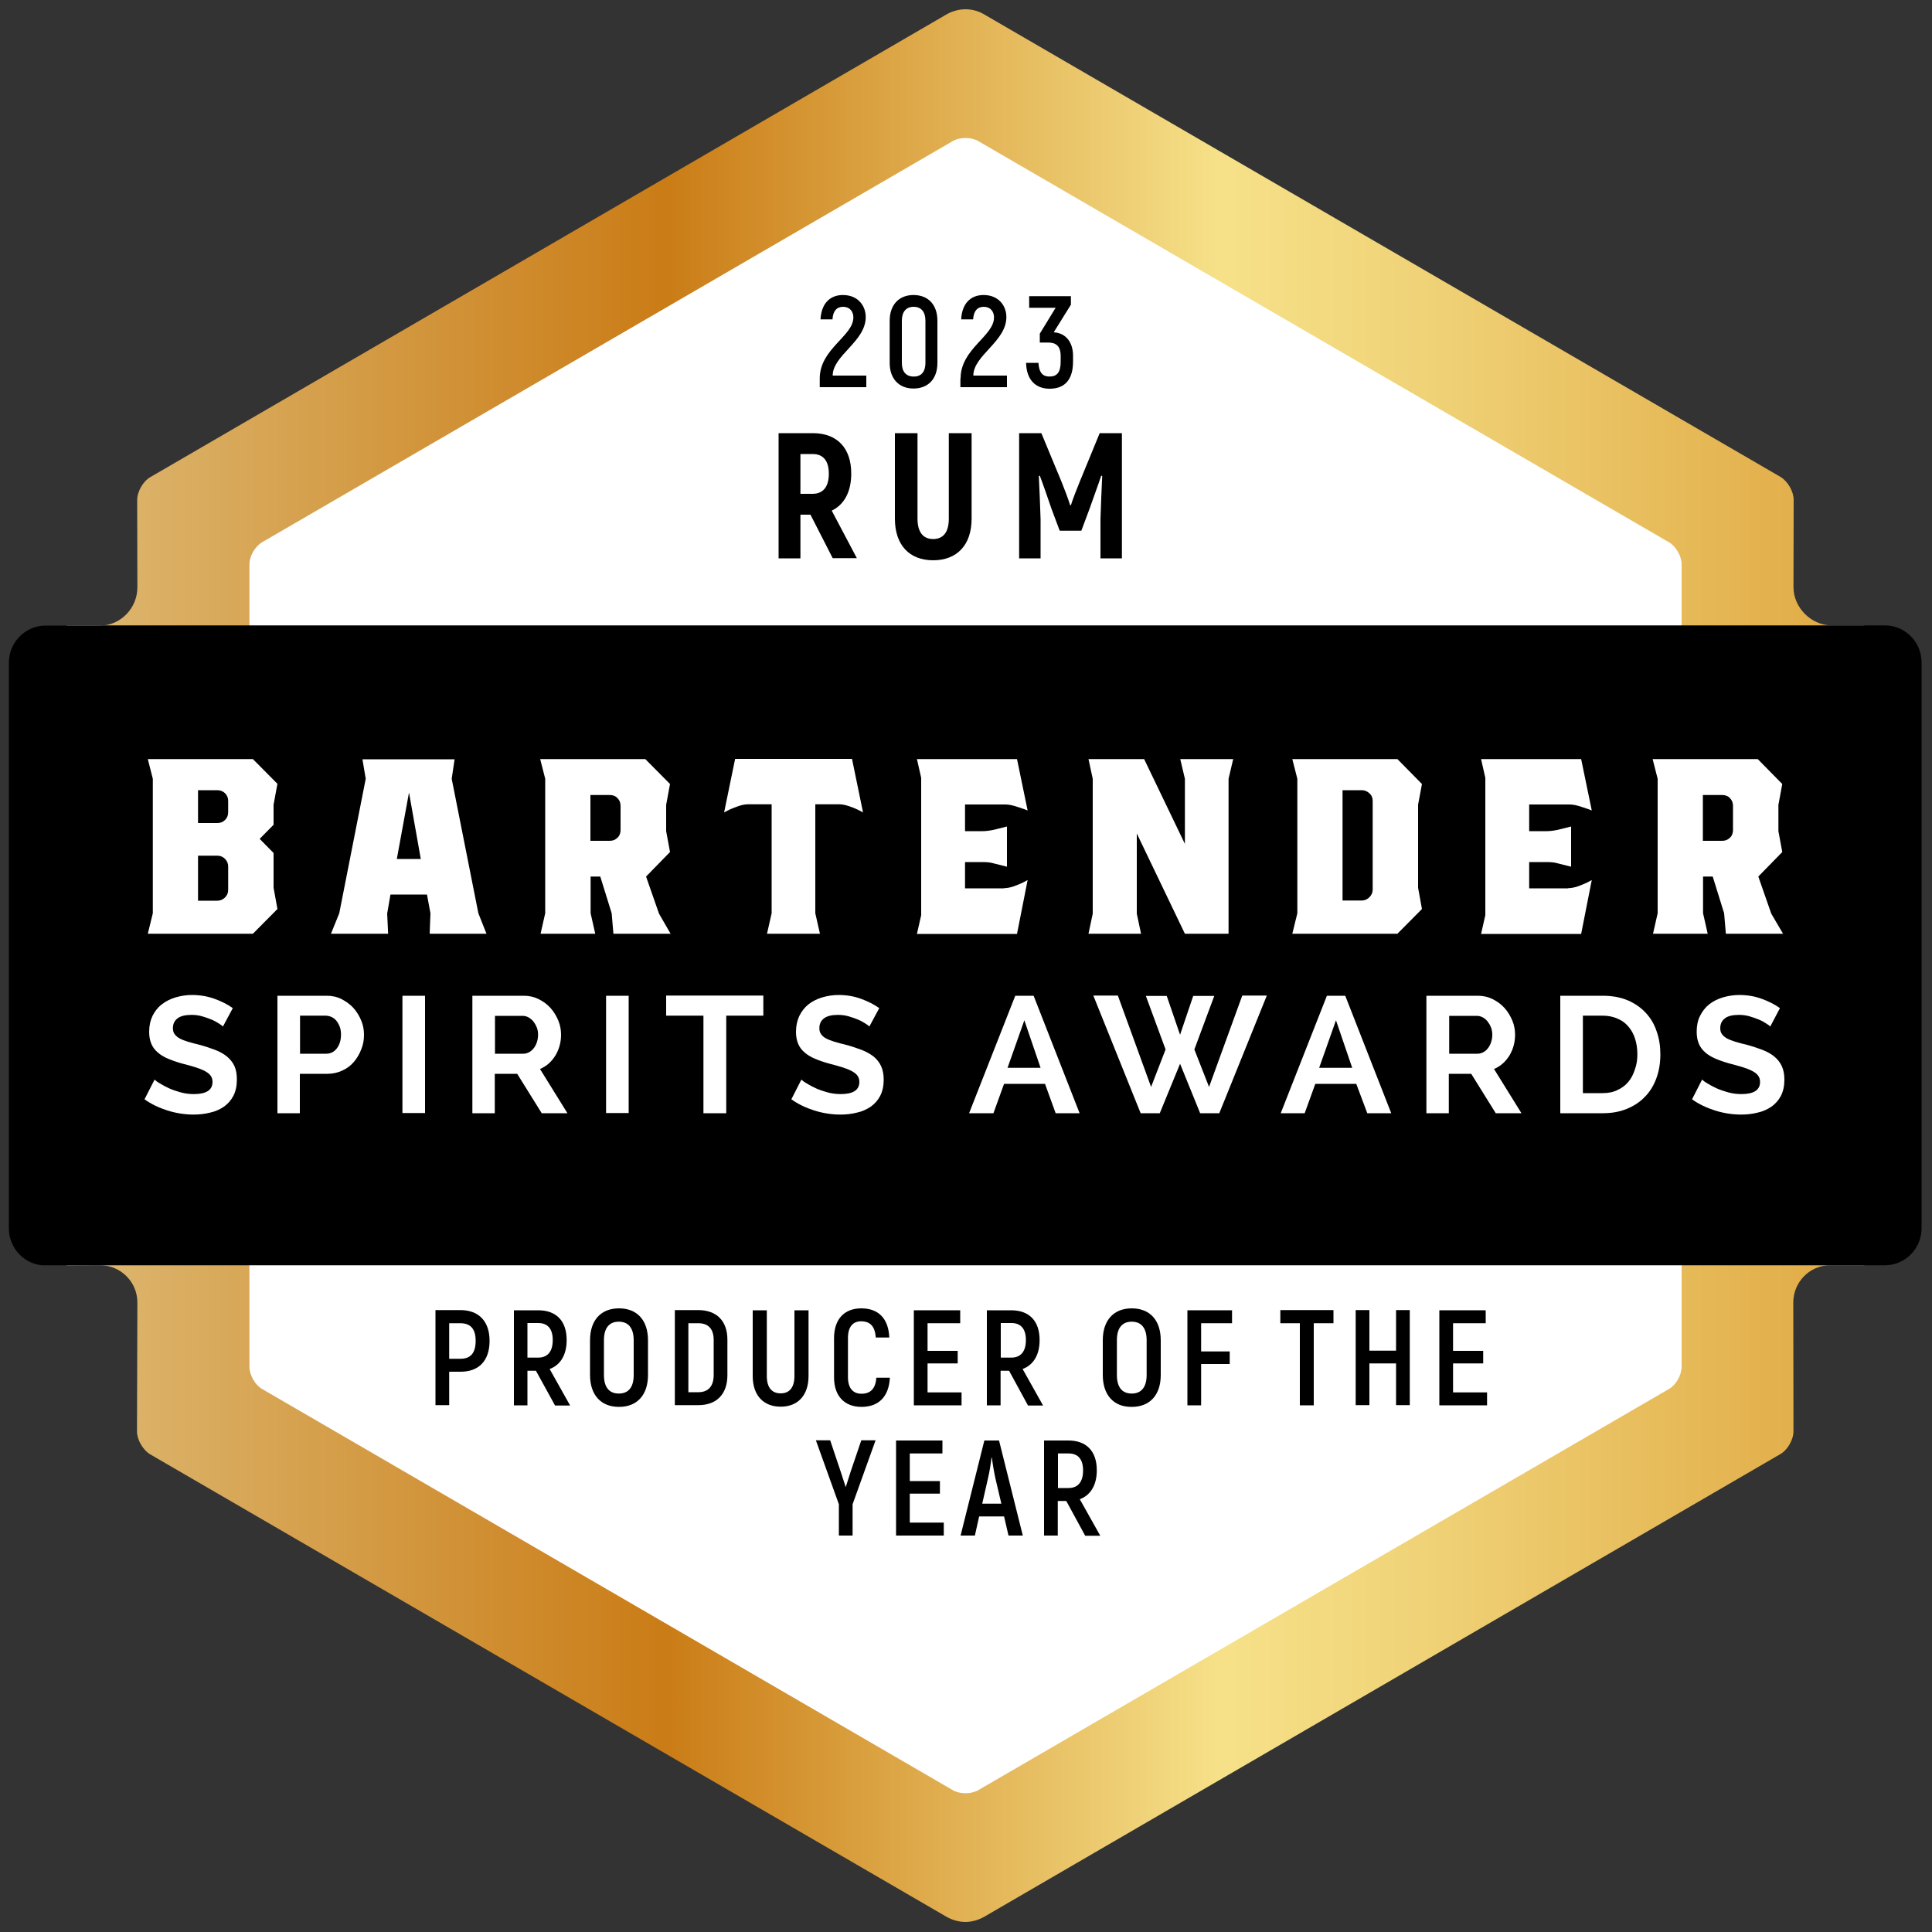
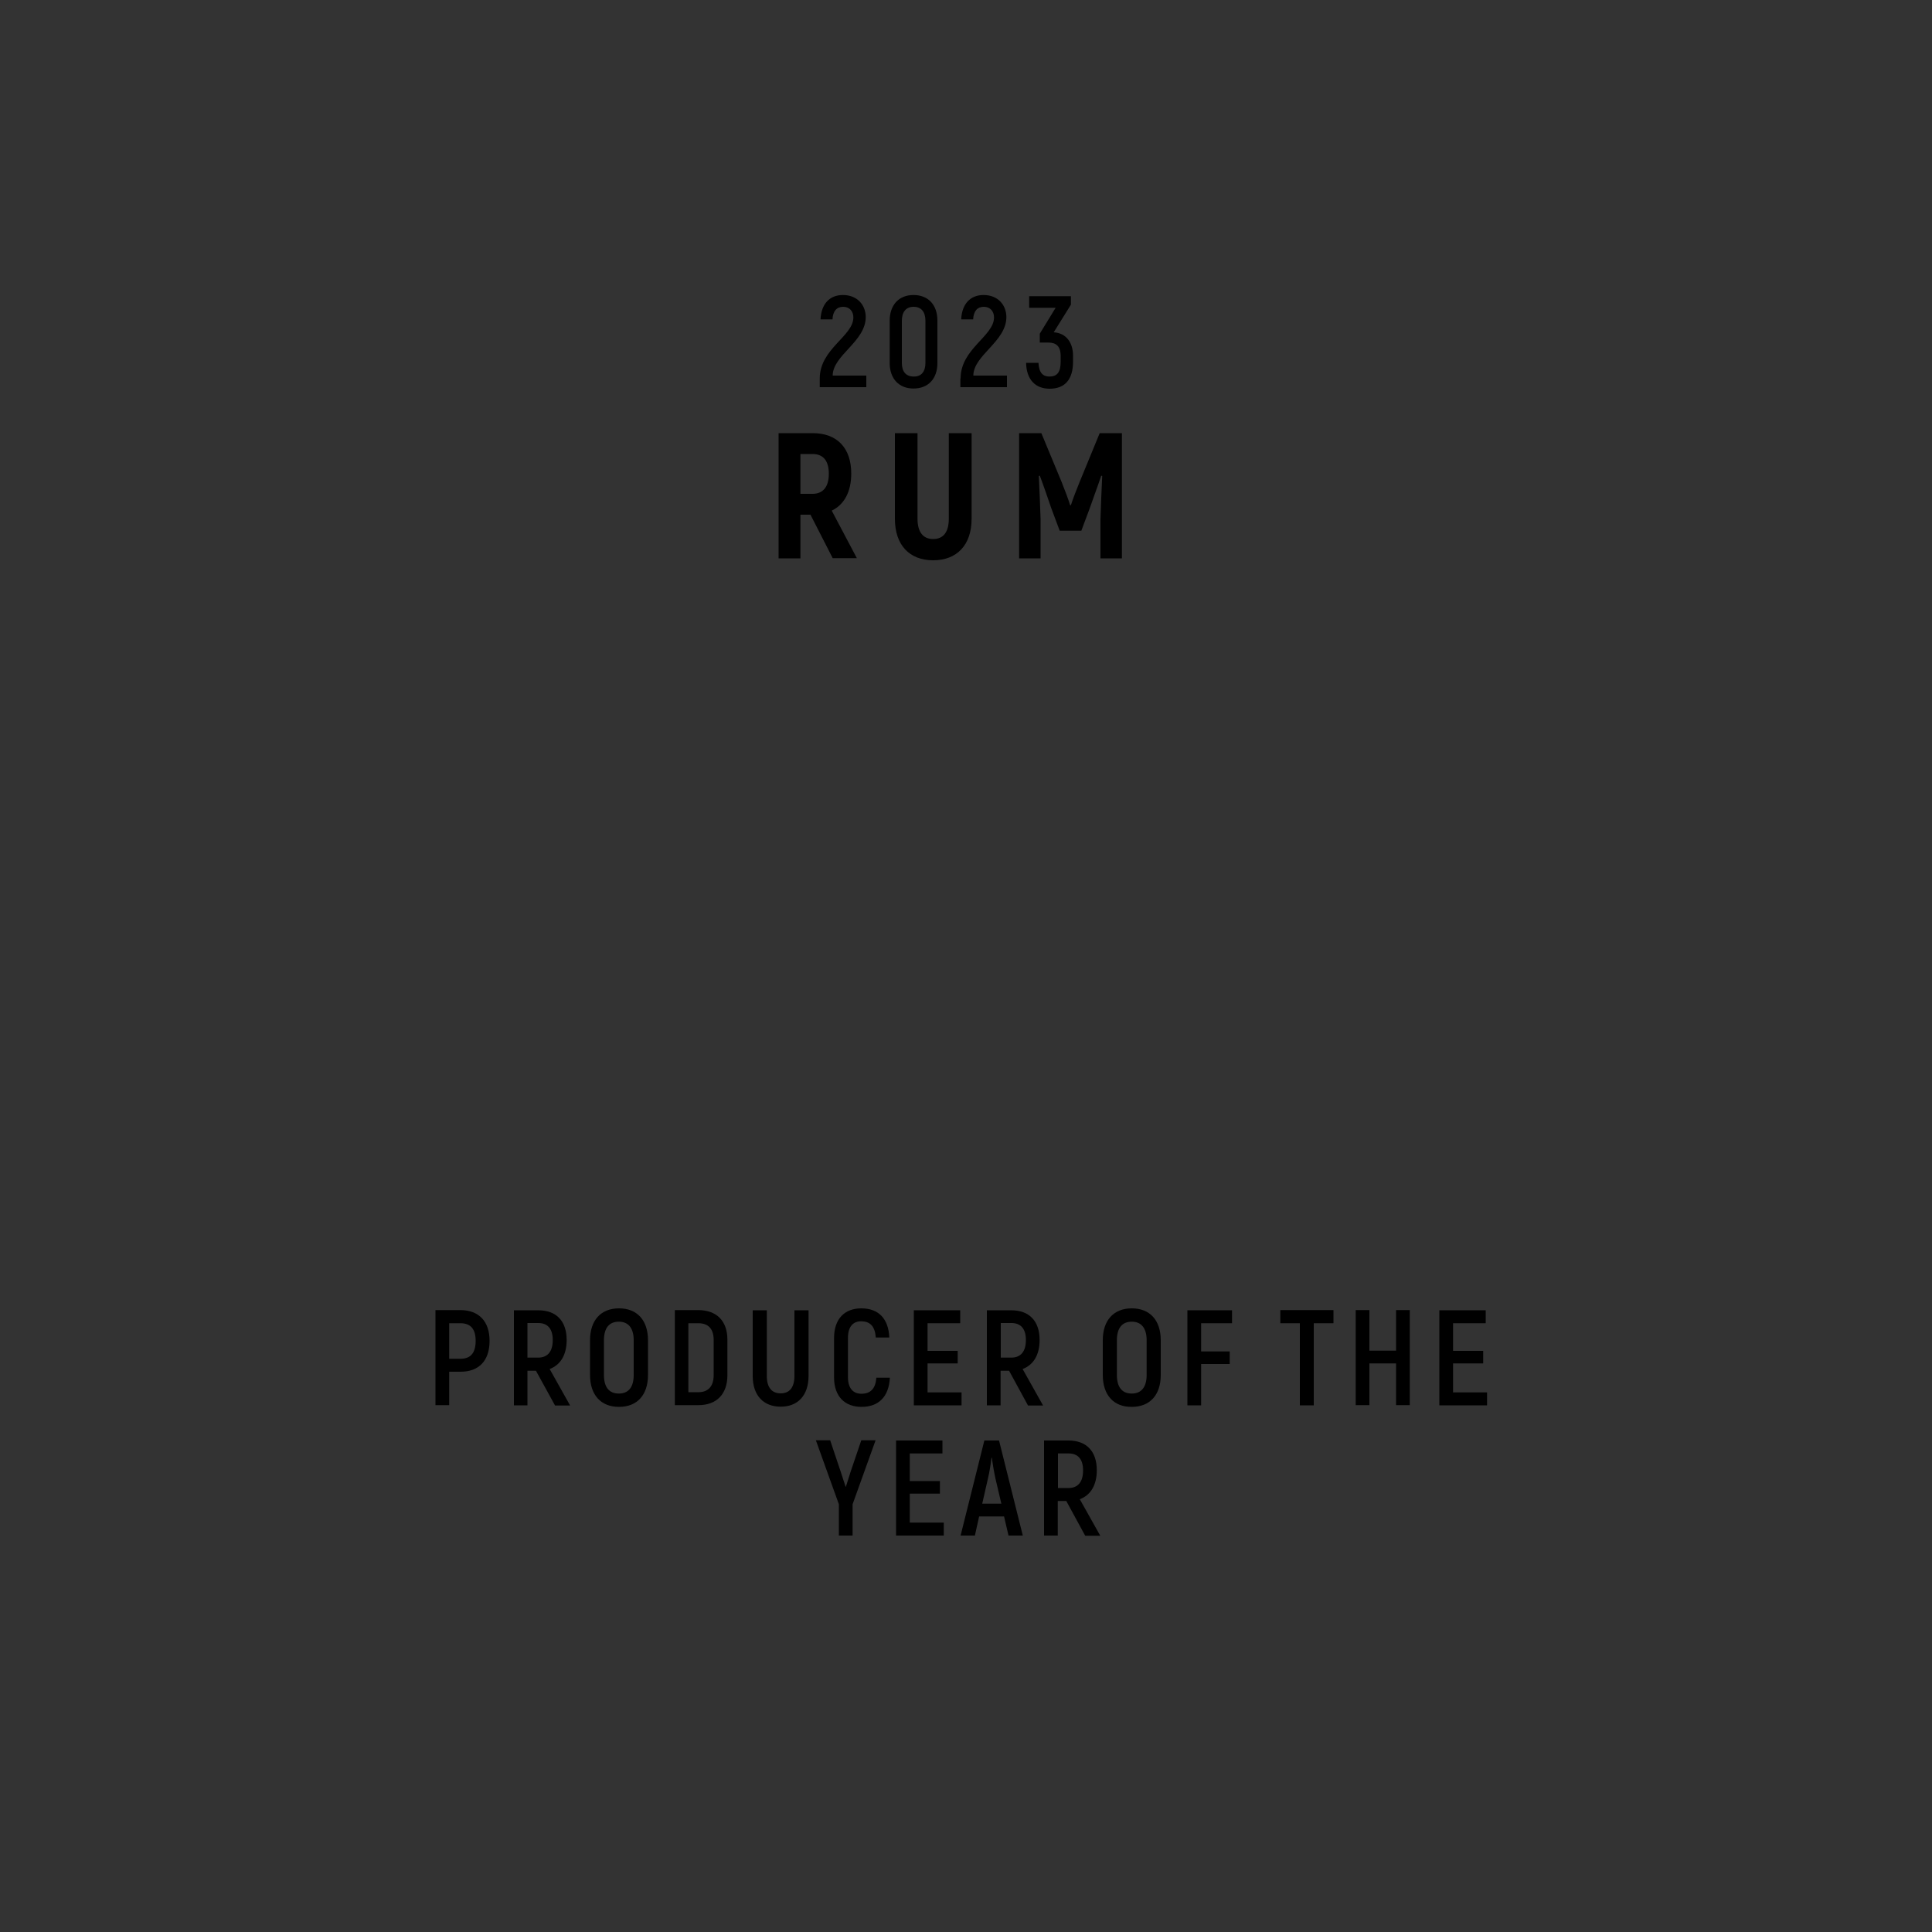
<svg xmlns="http://www.w3.org/2000/svg" xmlns:xlink="http://www.w3.org/1999/xlink" version="1.1" id="Capa_1" x="0px" y="0px" viewBox="0 0 1000 1000" style="enable-background:new 0 0 1000 1000;" xml:space="preserve">
  <rect x="0" y="0" width="1000" height="1000" fill="#333333" stroke="none" />
  <style type="text/css">
	.st0{clip-path:url(#SVGID_2_);fill:url(#SVGID_3_);}
	.st1{clip-path:url(#SVGID_2_);fill:#FFFFFF;}
	.st2{clip-path:url(#SVGID_2_);}
</style>
  <g>
    <g>
      <defs>
-         <path id="SVGID_1_" d="M509.8,991.9c-2.9,1.7-6.5,2.9-10.1,2.9c-3.5,0-7.1-1.1-10-2.8L77.8,752.8c-3.8-2.2-6.9-7.6-6.9-11.9     l0.2-66.8c0-10.6-8.7-19.2-19.2-19.2L23.6,655c-10.5,0-19-8.6-19-19.2V343c0-10.6,8.5-19.2,19-19.2l28.3,0     c10.5,0,19.2-9.1,19.2-19.7l-0.1-45.3c0-4.4,3.1-9.8,6.9-11.9L489.5,7.7c2.9-1.8,6.6-2.9,10.2-2.9c3.8,0,7.3,1.1,10.3,3     l411.5,239c3.8,2.2,6.9,7.6,6.9,11.9l-0.1,45.2c0,10.6,9.2,19.8,19.7,19.8l27.6,0c10.5,0,19,8.6,19,19.2v292.8     c0,10.6-8.5,19.2-19,19.2l-28.4,0c-10.5,0-19,8.7-19,19.3l0.1,66.6c0,4.4-3.1,9.8-6.9,11.9L509.8,991.9z" />
-       </defs>
+         </defs>
      <clipPath id="SVGID_2_">
        <use xlink:href="#SVGID_1_" style="overflow:visible;" />
      </clipPath>
      <linearGradient id="SVGID_3_" gradientUnits="userSpaceOnUse" x1="34.496" y1="499.8" x2="964.989" y2="499.8">
        <stop offset="5.618000e-03" style="stop-color:#DDB871" />
        <stop offset="0.333" style="stop-color:#CA7C16" />
        <stop offset="0.58" style="stop-color:#EDCC72" />
        <stop offset="0.642" style="stop-color:#F6E189" />
        <stop offset="0.75" style="stop-color:#F0D378" />
        <stop offset="0.963" style="stop-color:#E2AF4B" />
        <stop offset="1" style="stop-color:#DFA843" />
      </linearGradient>
      <path class="st0" d="M34.5,340.7V228.5c0-4.9,3.3-11,7.4-13.5L492.3-56.2c4.1-2.5,10.8-2.5,14.9,0l450.3,271.3    c4.1,2.5,7.5,8.5,7.5,13.5v112.2l0,325.7v104.6c0,4.9-3.3,11-7.4,13.5l-450.3,271.3c-4.1,2.5-10.8,2.5-14.9,0L42,784.5    c-4.1-2.5-7.5-8.5-7.5-13.5V666.5L34.5,340.7z" />
      <path class="st1" d="M870.4,365.2v-73.1c0-4.2-2.9-9.3-6.5-11.4L506.3,73c-3.6-2.1-9.5-2.1-13.1,0L135.6,280.7    c-3.6,2.1-6.5,7.2-6.5,11.4v73.1v275.6v66.7c0,4.2,2.9,9.3,6.5,11.4l357.6,207.7c3.6,2.1,9.5,2.1,13.1,0l357.6-207.7    c3.6-2.1,6.5-7.2,6.5-11.4v-66.7V365.2z" />
      <path class="st2" d="M1054.2,647.4c0,4.1-3.7,7.5-8.3,7.5H-46.5c-4.6,0-8.3-3.4-8.3-7.5V331.2c0-4.1,3.7-7.5,8.3-7.5h1092.4    c4.6,0,8.3,3.4,8.3,7.5V647.4z" />
      <path class="st1" d="M141.6,441.5v18l2,11l-12.7,12.8H76.5l2.6-10.6v-69.6l-2.6-10.2h54.4l12.7,12.8l-2,10.8v10.4l-7.2,7.3    L141.6,441.5z M118.1,414.6c0-1.6-0.5-2.9-1.6-4c-1-1-2.4-1.6-4-1.6h-10V426h10c1.6,0,2.9-0.5,4-1.6c1.1-1.1,1.6-2.4,1.6-4V414.6z     M118.1,448.5c0-1.5-0.5-2.8-1.6-3.9c-1-1.1-2.4-1.7-4-1.7h-10v23.3h10c1.6,0,2.9-0.6,4-1.7c1.1-1.1,1.6-2.4,1.6-3.9V448.5z" />
      <path class="st1" d="M247.6,472.7l4.2,10.6h-29.4l0.4-10.6L221,463h-18.9l-1.7,9.9l0.5,10.4h-29.6l4.3-10.6l13.7-69.6l-1.7-10.1    h47.7l-1.5,10.1L247.6,472.7z M205.4,444.6h12.4l-6.1-34.4L205.4,444.6z" />
      <path class="st1" d="M347.1,483.3h-29.6l-0.9-10.6l-5.9-19h-5v19l2.4,10.6h-28.3l2.4-10.6v-69.6l-2.6-10.2H334l12.8,12.9l-2,10.8    v13.6l2,10.8l-12.4,12.7l6.7,19.2L347.1,483.3z M321.2,417.1c0-1.6-0.5-2.9-1.6-4c-1-1.1-2.4-1.6-4-1.6h-10v23.7h10    c1.6,0,2.9-0.5,4-1.6c1.1-1,1.6-2.4,1.6-4V417.1z" />
      <path class="st1" d="M422,416.3v56.4l2.4,10.6h-27.4l2.4-10.6v-56.4h-12.2c-1.5,0-3.1,0.3-4.9,0.9c-1.8,0.6-3.4,1.3-4.8,1.9    c-1.4,0.7-2.3,1.2-2.7,1.4l5.7-27.7h60.5l5.7,27.7c-0.4-0.2-1.3-0.7-2.7-1.4c-1.4-0.7-3-1.3-4.8-1.9c-1.8-0.6-3.4-0.9-4.9-0.9H422    z" />
      <path class="st1" d="M519.7,459.7c1.5,0,3.1-0.3,4.9-0.9c1.8-0.6,3.3-1.3,4.7-1.9c1.4-0.7,2.2-1.2,2.6-1.4l-5.5,27.9h-51.8    l2.2-9.7v-71.1l-2.2-9.7h51.8l5.5,26.6c-0.9-0.4-2.6-1-5.1-1.8c-2.6-0.9-4.7-1.3-6.4-1.3h-20.9v13.8h9.2c1.4,0,3.3-0.2,5.7-0.7    l6.8-1.7v2.4v16v2.4l-6.8-1.7c-1.6-0.5-3.5-0.7-5.7-0.7h-9.2v13.6H519.7z" />
      <polygon class="st1" points="635.9,403.1 635.9,483.3 613.3,483.3 588.4,431.4 588.4,472.9 590.6,483.3 563.4,483.3 565.6,472.9     565.6,403.1 563.4,392.9 592.2,392.9 613.3,436.8 613.3,403.1 610.9,392.9 638.3,392.9   " />
      <path class="st1" d="M734,416.5v43l2,11l-12.7,12.8h-54.4l2.6-10.6v-69.6l-2.6-10.2h54.4l12.7,12.9L734,416.5z M710.5,414.6    c0-1.6-0.5-2.9-1.7-4c-1.1-1-2.4-1.6-3.9-1.6h-10v57.1h10c1.5,0,2.8-0.6,3.9-1.7c1.1-1.1,1.7-2.4,1.7-3.9V414.6z" />
      <path class="st1" d="M811.7,459.7c1.5,0,3.1-0.3,4.9-0.9c1.8-0.6,3.3-1.3,4.7-1.9c1.4-0.7,2.2-1.2,2.6-1.4l-5.5,27.9h-51.8    l2.2-9.7v-71.1l-2.2-9.7h51.8l5.5,26.6c-0.9-0.4-2.6-1-5.1-1.8c-2.5-0.9-4.7-1.3-6.4-1.3h-20.9v13.8h9.2c1.4,0,3.3-0.2,5.7-0.7    l6.8-1.7v2.4v16v2.4l-6.8-1.7c-1.6-0.5-3.5-0.7-5.7-0.7h-9.2v13.6H811.7z" />
      <path class="st1" d="M922.9,483.3h-29.6l-0.9-10.6l-5.9-19h-5v19l2.4,10.6h-28.3l2.4-10.6v-69.6l-2.6-10.2h54.4l12.7,12.9l-2,10.8    v13.6l2,10.8l-12.4,12.7l6.7,19.2L922.9,483.3z M897,417.1c0-1.6-0.5-2.9-1.6-4c-1-1.1-2.4-1.6-4-1.6h-10v23.7h10    c1.6,0,2.9-0.5,4-1.6c1.1-1,1.6-2.4,1.6-4V417.1z" />
      <path class="st1" d="M115.4,531.3c-0.4-0.4-1.1-0.9-2.2-1.6c-1.1-0.7-2.3-1.4-3.8-2c-1.5-0.6-3.1-1.2-4.9-1.7    c-1.8-0.5-3.6-0.7-5.4-0.7c-3.2,0-5.7,0.6-7.2,1.8c-1.6,1.2-2.4,2.9-2.4,5.1c0,1.3,0.3,2.3,0.9,3.1c0.6,0.8,1.5,1.6,2.6,2.2    c1.1,0.6,2.6,1.2,4.3,1.7c1.7,0.5,3.8,1.1,6,1.6c3,0.8,5.6,1.7,8,2.6c2.4,0.9,4.5,2.1,6.1,3.4c1.7,1.4,3,3,3.9,4.9    c0.9,1.9,1.3,4.3,1.3,7.1c0,3.3-0.6,6-1.8,8.4c-1.2,2.3-2.9,4.2-4.9,5.6c-2,1.4-4.4,2.5-7.2,3.1c-2.7,0.7-5.6,1-8.5,1    c-4.5,0-9-0.7-13.5-2.1c-4.4-1.4-8.4-3.3-11.9-5.8l5.2-10.2c0.5,0.5,1.4,1.2,2.8,2c1.3,0.8,2.9,1.7,4.7,2.5c1.8,0.8,3.8,1.5,6,2.1    c2.2,0.6,4.5,0.9,6.8,0.9c6.5,0,9.7-2.1,9.7-6.3c0-1.4-0.4-2.5-1.1-3.4c-0.7-0.9-1.8-1.7-3.2-2.4c-1.4-0.7-3-1.3-4.9-1.9    c-1.9-0.6-4.1-1.2-6.5-1.8c-2.9-0.8-5.4-1.7-7.5-2.6c-2.1-0.9-3.9-2-5.3-3.3c-1.4-1.2-2.5-2.7-3.2-4.4c-0.7-1.7-1.1-3.7-1.1-6.1    c0-3.1,0.6-5.8,1.7-8.2c1.2-2.4,2.7-4.4,4.8-6c2-1.6,4.4-2.8,7-3.6c2.7-0.8,5.5-1.3,8.6-1.3c4.3,0,8.2,0.7,11.8,2    c3.6,1.3,6.7,2.9,9.4,4.8L115.4,531.3z" />
      <path class="st1" d="M143.6,576.2v-60.8h25.6c2.8,0,5.4,0.6,7.7,1.8c2.3,1.2,4.4,2.7,6.1,4.6c1.7,1.9,3,4.1,4,6.5    c1,2.4,1.4,4.9,1.4,7.3c0,2.6-0.4,5.1-1.4,7.5c-0.9,2.4-2.2,4.6-3.8,6.5c-1.6,1.9-3.6,3.4-6,4.5c-2.3,1.1-4.9,1.7-7.7,1.7h-14.3    v20.4H143.6z M155.3,545.4h13.6c2.1,0,4-0.9,5.4-2.7c1.4-1.8,2.2-4.2,2.2-7.2c0-1.5-0.2-2.9-0.7-4.2c-0.5-1.2-1.1-2.3-1.8-3.1    c-0.7-0.8-1.6-1.5-2.6-1.9c-1-0.4-2-0.6-3-0.6h-13.1V545.4z" />
      <rect x="208.3" y="515.4" class="st1" width="11.7" height="60.7" />
      <path class="st1" d="M244.5,576.2v-60.8h26.7c2.8,0,5.3,0.6,7.7,1.8c2.4,1.2,4.4,2.7,6.1,4.6c1.7,1.9,3,4.1,4,6.5    c1,2.4,1.4,4.9,1.4,7.3c0,3.9-1,7.5-2.9,10.7c-2,3.2-4.6,5.6-8,7l14.2,22.9h-13.3l-12.7-20.4h-11.6v20.4H244.5z M256.2,545.4h14.7    c1.1,0,2.1-0.3,3-0.8c0.9-0.5,1.7-1.2,2.4-2.1c0.7-0.9,1.2-1.9,1.6-3.1c0.4-1.2,0.6-2.5,0.6-3.8c0-1.4-0.2-2.7-0.7-3.9    c-0.5-1.2-1.1-2.2-1.8-3.1c-0.8-0.9-1.7-1.6-2.6-2.1c-1-0.5-2-0.7-3-0.7h-14.2V545.4z" />
      <rect x="313.7" y="515.4" class="st1" width="11.7" height="60.7" />
      <polygon class="st1" points="395.1,525.7 375.9,525.7 375.9,576.2 364.1,576.2 364.1,525.7 344.8,525.7 344.8,515.3 395.1,515.3       " />
      <path class="st1" d="M450,531.3c-0.4-0.4-1.1-0.9-2.2-1.6c-1.1-0.7-2.3-1.4-3.8-2c-1.5-0.6-3.1-1.2-4.9-1.7    c-1.8-0.5-3.6-0.7-5.4-0.7c-3.2,0-5.7,0.6-7.2,1.8c-1.6,1.2-2.4,2.9-2.4,5.1c0,1.3,0.3,2.3,0.9,3.1c0.6,0.8,1.4,1.6,2.6,2.2    c1.1,0.6,2.6,1.2,4.3,1.7c1.7,0.5,3.8,1.1,6,1.6c3,0.8,5.6,1.7,8,2.6c2.4,0.9,4.5,2.1,6.2,3.4c1.7,1.4,3,3,3.9,4.9    c0.9,1.9,1.4,4.3,1.4,7.1c0,3.3-0.6,6-1.8,8.4c-1.2,2.3-2.9,4.2-4.9,5.6c-2.1,1.4-4.4,2.5-7.2,3.1c-2.7,0.7-5.6,1-8.5,1    c-4.5,0-9-0.7-13.5-2.1c-4.4-1.4-8.4-3.3-11.9-5.8l5.2-10.2c0.5,0.5,1.4,1.2,2.8,2c1.3,0.8,2.9,1.7,4.7,2.5c1.8,0.8,3.8,1.5,6,2.1    c2.2,0.6,4.5,0.9,6.8,0.9c6.5,0,9.7-2.1,9.7-6.3c0-1.4-0.4-2.5-1.1-3.4c-0.7-0.9-1.8-1.7-3.2-2.4c-1.4-0.7-3-1.3-4.9-1.9    c-2-0.6-4.1-1.2-6.5-1.8c-2.9-0.8-5.4-1.7-7.5-2.6c-2.1-0.9-3.9-2-5.3-3.3c-1.4-1.2-2.5-2.7-3.2-4.4c-0.7-1.7-1.1-3.7-1.1-6.1    c0-3.1,0.6-5.8,1.7-8.2c1.2-2.4,2.7-4.4,4.7-6c2-1.6,4.4-2.8,7-3.6c2.7-0.8,5.5-1.3,8.6-1.3c4.3,0,8.2,0.7,11.7,2    c3.6,1.3,6.7,2.9,9.4,4.8L450,531.3z" />
      <path class="st1" d="M501.6,576.2l23.9-60.8h9.5l23.8,60.8h-12.4l-5.5-15.2h-21.2l-5.5,15.2H501.6z M530.2,528.1l-8.7,24.6h17.1    L530.2,528.1z" />
      <polygon class="st1" points="593.1,515.5 603.9,515.5 610.8,535.6 617.6,515.5 628.5,515.5 618.2,543.2 625.8,562.6 643,515.3     655.7,515.3 631.1,576.2 621.2,576.2 610.8,550.6 600.3,576.2 590.4,576.2 565.9,515.3 578.6,515.3 595.8,562.6 603.3,543.2   " />
      <path class="st1" d="M662.9,576.2l23.9-60.8h9.5l23.8,60.8h-12.4L702,561h-21.2l-5.5,15.2H662.9z M691.5,528.1l-8.7,24.6h17.1    L691.5,528.1z" />
-       <path class="st1" d="M738.3,576.2v-60.8h26.7c2.8,0,5.3,0.6,7.7,1.8c2.4,1.2,4.4,2.7,6.1,4.6c1.7,1.9,3,4.1,4,6.5    c1,2.4,1.4,4.9,1.4,7.3c0,3.9-1,7.5-2.9,10.7c-2,3.2-4.6,5.6-8,7l14.2,22.9h-13.3l-12.7-20.4h-11.6v20.4H738.3z M750.1,545.4h14.7    c1.1,0,2.1-0.3,3-0.8c1-0.5,1.7-1.2,2.4-2.1c0.7-0.9,1.2-1.9,1.6-3.1c0.4-1.2,0.6-2.5,0.6-3.8c0-1.4-0.2-2.7-0.7-3.9    c-0.5-1.2-1.1-2.2-1.8-3.1c-0.8-0.9-1.6-1.6-2.6-2.1c-1-0.5-2-0.7-3-0.7h-14.2V545.4z" />
      <path class="st1" d="M807.6,576.2v-60.8h22c4.9,0,9.2,0.8,13,2.4c3.7,1.6,6.8,3.8,9.3,6.5c2.5,2.7,4.4,5.9,5.6,9.6    c1.3,3.7,1.9,7.6,1.9,11.8c0,4.6-0.7,8.8-2.1,12.5c-1.4,3.8-3.4,7-6,9.6c-2.6,2.7-5.7,4.7-9.4,6.2c-3.7,1.5-7.8,2.2-12.3,2.2    H807.6z M847.5,545.7c0-2.9-0.4-5.6-1.2-8.1c-0.8-2.5-2-4.6-3.5-6.3c-1.5-1.8-3.4-3.2-5.7-4.1c-2.2-1-4.8-1.5-7.6-1.5h-10.2v40.1    h10.2c2.9,0,5.5-0.5,7.7-1.6c2.2-1,4.1-2.4,5.6-4.2c1.5-1.8,2.6-3.9,3.4-6.4C847.1,551.2,847.5,548.5,847.5,545.7" />
      <path class="st1" d="M916.3,531.3c-0.4-0.4-1.1-0.9-2.2-1.6c-1.1-0.7-2.3-1.4-3.8-2c-1.5-0.6-3.1-1.2-4.9-1.7    c-1.8-0.5-3.5-0.7-5.4-0.7c-3.2,0-5.7,0.6-7.2,1.8c-1.6,1.2-2.4,2.9-2.4,5.1c0,1.3,0.3,2.3,0.9,3.1c0.6,0.8,1.5,1.6,2.6,2.2    c1.1,0.6,2.6,1.2,4.3,1.7c1.7,0.5,3.7,1.1,6,1.6c3,0.8,5.6,1.7,8,2.6c2.4,0.9,4.5,2.1,6.1,3.4c1.7,1.4,3,3,3.9,4.9    c0.9,1.9,1.4,4.3,1.4,7.1c0,3.3-0.6,6-1.8,8.4c-1.2,2.3-2.9,4.2-4.9,5.6c-2.1,1.4-4.4,2.5-7.2,3.1c-2.7,0.7-5.6,1-8.5,1    c-4.5,0-9-0.7-13.5-2.1c-4.4-1.4-8.4-3.3-11.9-5.8l5.2-10.2c0.5,0.5,1.4,1.2,2.8,2c1.3,0.8,2.9,1.7,4.7,2.5c1.8,0.8,3.8,1.5,6,2.1    c2.2,0.6,4.5,0.9,6.8,0.9c6.5,0,9.7-2.1,9.7-6.3c0-1.4-0.4-2.5-1.1-3.4c-0.7-0.9-1.8-1.7-3.2-2.4c-1.4-0.7-3-1.3-4.9-1.9    c-2-0.6-4.1-1.2-6.5-1.8c-2.9-0.8-5.4-1.7-7.5-2.6c-2.1-0.9-3.9-2-5.3-3.3c-1.4-1.2-2.5-2.7-3.2-4.4c-0.7-1.7-1.1-3.7-1.1-6.1    c0-3.1,0.5-5.8,1.7-8.2c1.2-2.4,2.7-4.4,4.7-6c2-1.6,4.4-2.8,7-3.6c2.7-0.8,5.5-1.3,8.6-1.3c4.3,0,8.2,0.7,11.7,2    c3.6,1.3,6.7,2.9,9.4,4.8L916.3,531.3z" />
    </g>
    <g>
      <g>
        <path d="M424.3,195.9c0-15.4,17.4-21.9,17.4-31.6c0-3-1.8-5.5-5.3-5.5c-3.3,0-5.3,2.2-5.5,6.5h-6.2c0.4-8,4.7-12.6,11.6-12.6     c7.7,0,11.8,5.5,11.8,11.4c0,12.7-17.1,19.8-17.1,30.3h17.4v6h-24.1V195.9z" />
        <path d="M460.5,187.9V166c0-8.2,4.8-13.3,12.3-13.3c7.7,0,12.4,5.1,12.4,13.3v21.9c0,8.1-4.7,13.2-12.4,13.2     C465.3,201.1,460.5,196,460.5,187.9z M479,187.9V166c0-4.6-2.2-7.2-6.1-7.2c-3.9,0-6.1,2.6-6.1,7.2v21.9c0,4.5,2.2,7,6.1,7     C476.8,195,479,192.4,479,187.9z" />
        <path d="M497.2,195.9c0-15.4,17.3-21.9,17.3-31.6c0-3-1.8-5.5-5.3-5.5c-3.3,0-5.3,2.2-5.5,6.5h-6.2c0.4-8,4.7-12.6,11.6-12.6     c7.7,0,11.8,5.5,11.8,11.4c0,12.7-17.1,19.8-17.1,30.3h17.4v6h-24.1V195.9z" />
        <path d="M555.4,184.1v3.1c0,9.1-4.1,14-12.1,14c-7.3,0-12-4.6-12.2-13.4h6.4c0.3,5.2,2.3,7.1,5.7,7.1c4,0,5.8-2.3,5.8-7.7v-2.9     c0-5.2-2.4-7-6.5-7h-4.3v-4.6l8.2-13.4h-13.7v-6h21.6v4.4l-8.9,14.3C552,172.4,555.4,177.5,555.4,184.1z" />
      </g>
    </g>
    <g>
      <g>
        <g>
          <g>
            <path d="M419.5,266.4h-5.2V289H403v-64.8h17.7c12.6,0,19.9,7.7,19.9,20.9c0,9.4-3.6,16.1-10.1,19.2l13,24.6H431L419.5,266.4z        M414.3,255.6h6.3c5.4,0,8.4-3.6,8.4-10.4c0-6.7-2.9-10.2-8.4-10.2h-6.3V255.6z" />
            <path d="M463.2,268.5v-44.3h11.7v44.3c0,6.9,2.9,10.5,8.1,10.5s8.1-3.5,8.1-10.5v-44.3h11.8v44.3c0,13.6-7.6,21.5-19.9,21.5       C470.7,290,463.2,282.1,463.2,268.5z" />
            <path d="M580.7,224.2V289h-11.1v-20.3c0.3-7.6,0.5-15,0.9-22.3l-0.5-0.2c-1.8,5.4-4,11.2-6,17l-4.3,11.5h-11.2l-4.3-11.5       c-2-5.8-4-11.7-6-17l-0.5,0.2c0.4,7.3,0.6,14.7,0.9,22.3V289h-11.1v-64.8H539l10.5,25.3c1.4,3.4,3.6,9.3,4.4,12h0.4       c0.8-2.7,3.1-8.6,4.5-12l10.4-25.3H580.7z" />
          </g>
        </g>
      </g>
    </g>
    <g>
      <g>
        <path d="M253.4,694c0,10.3-5.5,16-15,16h-5.9v17.3h-7.1v-49.2h12.9C247.9,678.1,253.4,684,253.4,694z M246.2,694     c0-6.1-2.6-9.1-7.9-9.1h-5.8v18.4h5.8C243.6,703.3,246.2,700.3,246.2,694z" />
        <path d="M277.4,709.5H273v17.9H266v-49.2h12.6c9.4,0,14.7,5.6,14.7,15.4c0,7.7-3.2,12.9-8.8,15l10.6,18.9h-7.8L277.4,709.5z      M273,702.7h5.5c5,0,7.6-3.2,7.6-9.1c0-5.8-2.6-8.8-7.5-8.8H273V702.7z" />
        <path d="M305.4,711.7v-18c0-10.3,5.6-16.5,15-16.5s15,6.2,15,16.5v18c0,10.3-5.6,16.5-15,16.5S305.4,722,305.4,711.7z M328,711.7     v-18c0-6.2-2.7-9.6-7.7-9.6c-5.1,0-7.7,3.4-7.7,9.6v18c0,6.2,2.6,9.6,7.7,9.6C325.4,721.3,328,717.9,328,711.7z" />
        <path d="M349.2,678.1h12.2c9.5,0,15.1,5.6,15.1,15.3v18.4c0,9.8-5.6,15.5-15,15.5h-12.2V678.1z M361.5,720.6c5,0,7.9-3,7.9-8.9     v-18.1c0-5.8-2.8-8.7-7.9-8.7h-5.2v35.7H361.5z" />
        <path d="M389.6,712.2v-34h7.3v34c0,6.1,2.7,9,7.2,9c4.4,0,7.1-2.9,7.1-9v-34h7.3v34c0,10.2-5.7,15.9-14.4,15.9     C395.3,728.1,389.6,722.4,389.6,712.2z" />
        <path d="M431.7,712.9v-20.3c0-10,5.5-15.4,14.1-15.4c8.9,0,14.1,5.3,14.5,15.1h-7c-0.4-5.8-2.9-8.4-7.6-8.4     c-4.1,0-6.8,2.7-6.8,8.6v20.3c0,5.8,2.7,8.6,7,8.6c4.7,0,7.3-2.7,7.7-8.3h7c-0.5,9.7-5.7,15.1-14.7,15.1     C437.3,728.2,431.7,722.8,431.7,712.9z" />
        <path d="M497.7,720.7v6.7H473v-49.2h24v6.7h-16.9v14.3h15.6v6.5h-15.6v15H497.7z" />
        <path d="M522.3,709.5h-4.4v17.9h-7.1v-49.2h12.6c9.4,0,14.7,5.6,14.7,15.4c0,7.7-3.2,12.9-8.8,15l10.6,18.9h-7.8L522.3,709.5z      M517.9,702.7h5.5c5,0,7.6-3.2,7.6-9.1c0-5.8-2.6-8.8-7.5-8.8h-5.5V702.7z" />
        <path d="M570.8,711.7v-18c0-10.3,5.6-16.5,15-16.5c9.4,0,15,6.2,15,16.5v18c0,10.3-5.6,16.5-15,16.5     C576.4,728.3,570.8,722,570.8,711.7z M593.5,711.7v-18c0-6.2-2.7-9.6-7.7-9.6c-5.1,0-7.7,3.4-7.7,9.6v18c0,6.2,2.6,9.6,7.7,9.6     C590.8,721.3,593.5,717.9,593.5,711.7z" />
        <path d="M621.7,684.8v14.7h14.8v6.5h-14.8v21.4h-7.1v-49.2h23.1v6.7H621.7z" />
        <path d="M690.2,684.9H680v42.5h-7.2v-42.5h-10.1v-6.8h27.5V684.9z" />
        <path d="M729.7,678.1v49.2h-7.1v-21.6h-13.8v21.6h-7.1v-49.2h7.1v21h13.8v-21H729.7z" />
        <path d="M769.7,720.7v6.7h-24.7v-49.2h24v6.7h-16.9v14.3h15.6v6.5h-15.6v15H769.7z" />
        <path d="M434.2,778.6l-11.9-33.1h7.4l5.5,16.4c0.7,2.1,1.7,5.3,2.5,7.7h0.1l2.5-7.9l5.5-16.2h7.4l-11.9,33.1v16.2h-7.1V778.6z" />
        <path d="M488.5,788.1v6.7h-24.7v-49.2h24v6.7h-16.9v14.3h15.6v6.5h-15.6v15H488.5z" />
        <path d="M519.7,784.9h-12.9l-2.2,9.9h-7.4l12.3-49.2h7.6l12.3,49.2h-7.4L519.7,784.9z M518.3,778.3l-3.1-13.2     c-0.7-3.2-1.5-8-1.8-10.6h-0.2c-0.3,2.6-1,7.3-1.8,10.6l-3,13.2H518.3z" />
        <path d="M551.9,776.9h-4.4v17.9h-7.1v-49.2h12.6c9.4,0,14.7,5.6,14.7,15.4c0,7.7-3.2,12.9-8.8,15l10.6,18.9h-7.8L551.9,776.9z      M547.5,770.2h5.5c5,0,7.6-3.2,7.6-9.1c0-5.8-2.6-8.8-7.5-8.8h-5.5V770.2z" />
      </g>
    </g>
  </g>
</svg>